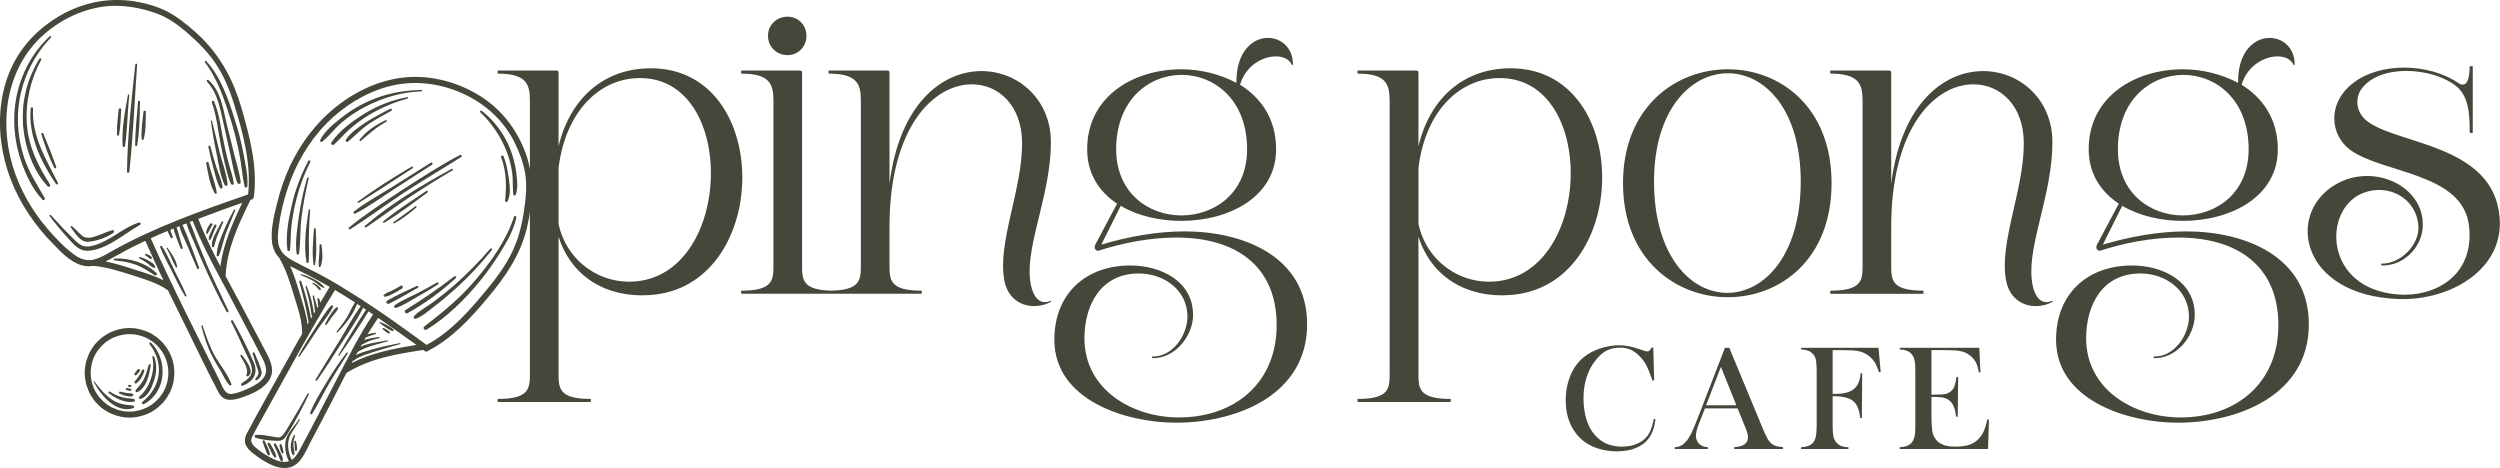
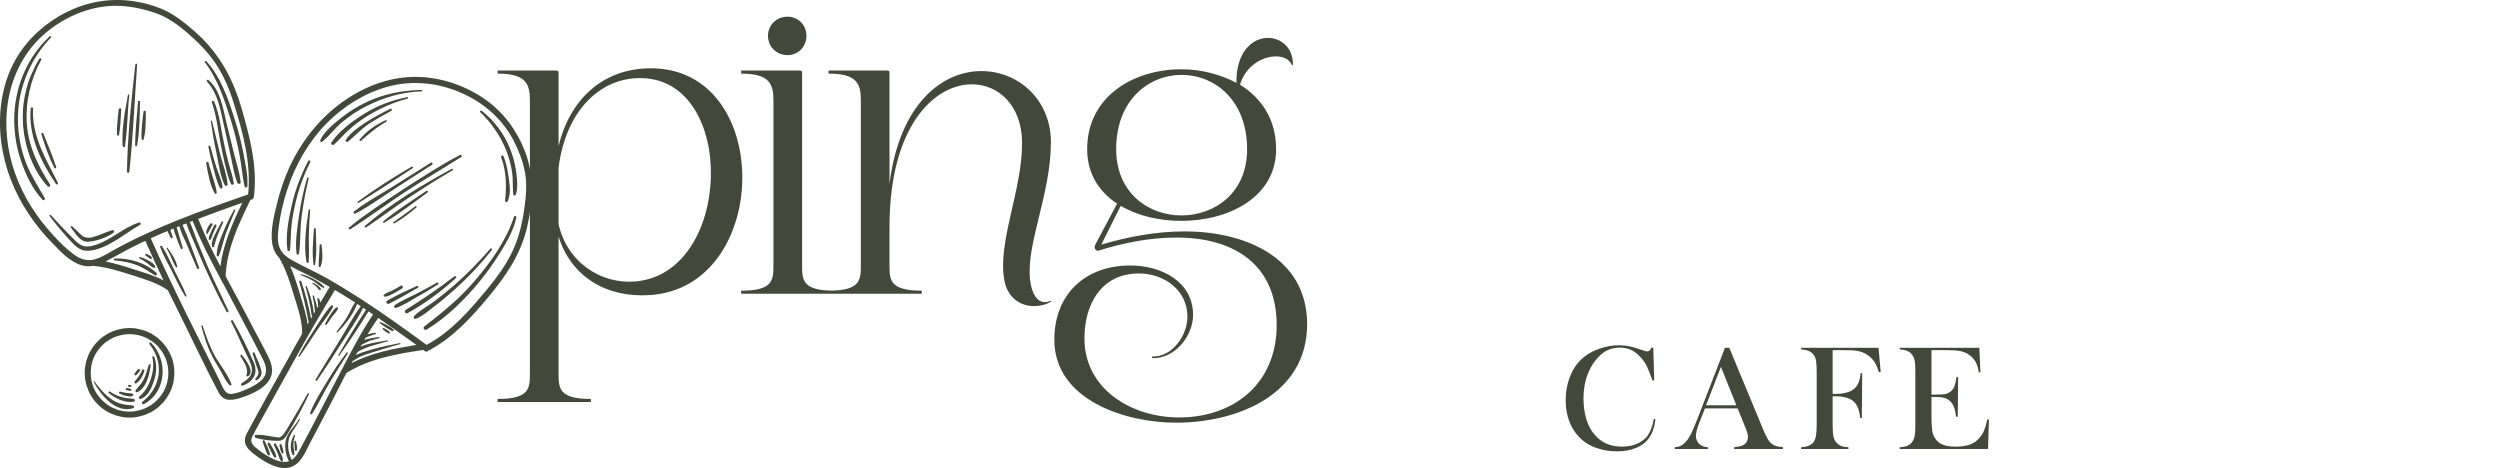
<svg xmlns="http://www.w3.org/2000/svg" xml:space="preserve" width="211.667mm" height="39.627mm" version="1.1" style="shape-rendering:geometricPrecision; text-rendering:geometricPrecision; image-rendering:optimizeQuality; fill-rule:evenodd; clip-rule:evenodd" viewBox="0 0 13786 2581">
  <defs>
    <style type="text/css">
   
    .fil0 {fill:#43483A;fill-rule:nonzero}
   
  </style>
  </defs>
  <g id="Layer_x0020_1">
    <g id="_3097588787216">
      <g>
        <path class="fil0" d="M9117 1918l5 180 -9 0c-3,-8 -6,-14 -7,-18 -10,-26 -18,-46 -24,-59 -10,-22 -26,-43 -46,-62 -15,-15 -31,-25 -47,-32 -17,-6 -35,-10 -56,-10 -30,0 -57,7 -80,20 -20,12 -38,29 -55,51 -18,22 -31,46 -42,74 -16,40 -24,85 -24,135 0,43 6,81 16,116 11,34 26,62 47,86 37,43 87,64 149,64 32,0 59,-5 84,-16 25,-11 44,-26 58,-45 16,-23 27,-54 34,-92l9 2c-5,43 -17,77 -35,102 -17,25 -41,43 -72,56 -30,13 -66,19 -106,19 -38,0 -74,-6 -108,-17 -55,-18 -97,-50 -128,-97 -31,-47 -46,-103 -46,-168 0,-50 9,-96 27,-138 17,-42 43,-76 75,-101 24,-20 54,-35 89,-47 34,-11 68,-17 103,-17 33,0 68,6 104,19l34 11c6,2 12,4 17,4 7,0 12,-3 17,-9 2,-3 4,-7 7,-13l10 2zm715 558l-269 0 0 -10c24,-2 41,-6 51,-12 17,-10 25,-25 25,-44 0,-11 -4,-26 -11,-45l-7 -17 -39 -96 -180 0 -22 56 -10 25c-12,30 -18,54 -18,71 0,10 2,19 7,28 4,9 10,16 18,21 10,8 24,12 41,13l0 10 -183 0 0 -10c14,0 27,-4 38,-10 11,-6 21,-17 32,-30 8,-12 17,-26 25,-44 8,-17 19,-43 33,-79l149 -385 24 0 178 429c13,33 24,56 32,70 7,14 16,24 25,31 7,5 14,9 23,12 8,2 21,4 38,6l0 10zm-257 -241l-85 -212 -82 212 167 0zm531 -50l0 163c0,27 2,48 5,61 3,13 9,24 17,33 8,8 16,14 26,18 10,3 23,6 39,6l0 10 -261 0 0 -10c13,0 25,-2 37,-6 12,-4 21,-10 28,-17 7,-8 13,-20 16,-35 3,-14 5,-35 5,-61l0 -301c0,-17 -1,-35 -3,-54 -3,-24 -15,-42 -35,-54 -12,-6 -28,-10 -48,-11l0 -9 427 0 12 133 -10 2c-6,-21 -13,-36 -18,-47 -13,-23 -31,-42 -55,-55 -13,-7 -28,-13 -46,-16 -17,-3 -41,-4 -72,-4l-64 0 0 241 17 0c48,0 84,-10 106,-32 9,-9 16,-20 21,-33 5,-12 9,-29 10,-49l9 0 -2 247 -9 0c-3,-28 -9,-49 -16,-64 -7,-15 -18,-27 -33,-37 -11,-6 -24,-11 -41,-14 -16,-4 -36,-5 -62,-5zm809 -267l6 135 -9 1c-3,-23 -9,-42 -17,-57 -8,-15 -20,-29 -36,-40 -13,-10 -28,-16 -45,-20 -18,-4 -41,-6 -70,-6l-93 0 0 245 24 0c25,0 44,-1 56,-4 13,-4 23,-10 31,-18 8,-8 14,-17 17,-28 4,-11 7,-26 10,-47l9 0 -2 219 -9 0c-3,-21 -6,-38 -11,-51 -5,-13 -11,-24 -20,-33 -8,-8 -19,-15 -32,-19 -13,-4 -30,-6 -50,-6l-23 0 0 93c0,38 1,65 3,82 1,17 5,31 11,42 9,20 23,34 42,43 19,10 45,14 76,14 32,0 60,-4 82,-12 22,-9 39,-21 53,-39 10,-12 18,-25 24,-40 6,-15 12,-35 17,-59l9 0 -5 163 -487 0 0 -10c16,0 28,-3 38,-6 10,-4 18,-9 26,-17 8,-9 14,-20 17,-34 4,-13 5,-34 5,-62l0 -301c0,-28 -1,-48 -5,-62 -3,-13 -9,-24 -17,-33 -7,-8 -16,-14 -26,-17 -9,-4 -22,-6 -38,-7l0 -9 439 0z" />
        <path class="fil0" d="M3258 2200c-180,0 -178,-61 -178,-147l0 -748c71,224 268,339 505,322 662,-44 684,-1223 27,-1250 -261,-10 -463,146 -532,429l0 -405c0,-12 -7,-12 -14,-12l-322 0 0 17c154,0 178,54 178,146l0 1501c0,86 2,147 -178,147l0 17 514 0 0 -17zm-178 -965l0 -310c42,-329 244,-504 466,-494 516,21 492,1062 -32,1120 -205,22 -390,-112 -434,-316l0 0zm1155 -1038c0,61 47,107 108,107 58,0 104,-46 104,-107 0,-59 -46,-105 -104,-105 -61,0 -108,46 -108,105zm-148 209c153,0 178,54 178,146l0 904c0,86 2,147 -178,147l0 17 514 0 0 -17c-181,0 -178,-61 -178,-147l0 -1055c0,-12 -7,-12 -15,-12l-321 0 0 17zm482 0c154,0 178,54 178,146l0 904c0,86 2,147 -178,147l0 17 514 0 0 -17c-180,0 -178,-61 -178,-147l0 -197c-2,-563 247,-794 454,-794 148,0 275,117 277,319 3,261 -139,558 -97,765 17,90 85,139 163,139 32,0 64,-7 95,-25l-2 -4c-12,4 -22,7 -34,7 -44,0 -73,-51 -81,-124 -22,-198 115,-471 115,-758 0,-236 -181,-392 -383,-392 -214,0 -451,177 -507,621l0 -612c0,-12 -7,-12 -14,-12l-322 0 0 17zm1784 1569c124,5 226,-121 226,-238 0,-188 -180,-273 -346,-273 -248,0 -419,158 -419,409 0,336 397,458 670,458 337,0 724,-153 724,-543 0,-375 -353,-512 -675,-512 -156,0 -312,29 -460,73l107 -214c95,56 214,83 334,83 263,0 523,-132 523,-395 0,-166 -82,-283 -199,-356 31,-105 124,-156 197,-156 41,0 76,15 90,49l5 -3c0,-95 -66,-148 -139,-148 -83,0 -175,75 -173,248 -90,-48 -197,-75 -304,-75 -261,0 -519,148 -519,441 0,134 65,234 165,300l-119 224c-12,22 2,36 14,36 139,-44 286,-73 434,-73 312,0 551,146 551,483 0,319 -232,509 -539,509 -258,0 -521,-154 -521,-436 0,-188 93,-358 300,-358 139,0 268,92 268,238 0,103 -83,224 -195,220l0 9zm-198 -1152c0,-273 181,-410 361,-410 180,0 361,137 361,410 0,243 -181,365 -363,365 -178,0 -359,-122 -359,-365z" />
-         <path class="fil0" d="M8000 2200c-181,0 -178,-61 -178,-147l0 -748c71,224 268,339 504,322 663,-44 685,-1223 27,-1250 -261,-10 -463,146 -531,429l0 -405c0,-12 -7,-12 -15,-12l-321 0 0 17c153,0 177,54 177,146l0 1501c0,86 3,147 -177,147l0 17 514 0 0 -17zm-178 -965l0 -310c41,-329 244,-504 465,-494 517,21 492,1062 -31,1120 -205,22 -390,-112 -434,-316l0 0zm1128 -225c0,420 290,629 578,629 287,0 572,-207 572,-629 0,-421 -285,-628 -572,-628 -288,0 -578,209 -578,628zm980 -9c0,409 -203,614 -405,614 -202,0 -404,-205 -404,-614 0,-397 204,-597 407,-597 202,0 402,197 402,597zm163 -595c153,0 178,54 178,146l0 904c0,86 2,147 -178,147l0 17 514 0 0 -17c-180,0 -178,-61 -178,-147l0 -197c-2,-563 246,-794 453,-794 149,0 276,117 278,319 3,261 -139,558 -97,765 17,90 85,139 163,139 32,0 63,-7 95,-25l-3 -4c-12,4 -21,7 -34,7 -43,0 -73,-51 -80,-124 -22,-198 114,-471 114,-758 0,-236 -180,-392 -382,-392 -215,0 -451,177 -507,621l0 -612c0,-12 -7,-12 -15,-12l-321 0 0 17zm1783 1569c125,5 227,-121 227,-238 0,-188 -180,-273 -346,-273 -248,0 -419,158 -419,409 0,336 397,458 670,458 336,0 724,-153 724,-543 0,-375 -354,-512 -675,-512 -156,0 -312,29 -461,73l107 -214c95,56 215,83 334,83 263,0 524,-132 524,-395 0,-166 -83,-283 -200,-356 32,-105 125,-156 198,-156 41,0 75,15 90,49l5 -3c0,-95 -66,-148 -139,-148 -83,0 -176,75 -173,248 -90,-48 -198,-75 -305,-75 -260,0 -519,148 -519,441 0,134 66,234 166,300l-119 224c-13,22 2,36 14,36 139,-44 285,-73 434,-73 312,0 551,146 551,483 0,319 -232,509 -539,509 -258,0 -521,-154 -521,-436 0,-188 92,-358 299,-358 139,0 268,92 268,238 0,103 -82,224 -195,220l0 9zm-197 -1152c0,-273 180,-410 361,-410 180,0 360,137 360,410 0,243 -180,365 -363,365 -178,0 -358,-122 -358,-365zm1452 641c117,5 222,-93 229,-212 13,-227 -275,-359 -485,-232 -270,163 -187,609 351,629 283,10 583,-161 558,-451 -34,-409 -580,-400 -738,-536 -56,-49 -58,-124 -24,-171 102,-141 390,-119 519,-19 75,58 78,161 78,261l17 0 0 -368 -17 0c0,90 -25,119 -64,92 -160,-109 -433,-117 -584,5 -142,115 -117,285 -13,363 181,134 629,125 658,427 27,275 -195,387 -392,372 -409,-31 -417,-467 -197,-558 141,-58 299,25 309,181 7,102 -97,209 -205,207l0 10z" />
      </g>
      <path class="fil0" d="M1489 2088c31,-59 -10,-121 -37,-174 -39,-73 -77,-145 -115,-218 -31,-58 -62,-115 -93,-173 6,-149 71,-285 135,-417 0,-1 1,-2 1,-3l8 -3c5,-1 8,-5 10,-9 1,-2 2,-5 2,-7 21,-165 -23,-330 -68,-487 -43,-149 -110,-278 -220,-388 -49,-47 -101,-92 -159,-128 -62,-39 -136,-61 -208,-73 -147,-24 -291,6 -419,81 -108,63 -199,155 -255,267 -66,132 -83,286 -64,431 19,141 72,275 151,393 39,58 83,113 133,163 43,45 95,101 157,119 21,7 43,8 65,4 75,6 150,31 221,53 67,22 134,41 192,82 24,48 47,96 71,144 69,140 136,281 208,419 30,56 81,44 134,26 55,-19 121,-48 150,-102zm263 -514c-8,-6 -17,-11 -26,-15 -3,-1 -5,4 -2,6 8,5 15,10 22,17 5,6 9,15 17,18 1,1 3,1 4,0 1,-1 2,-2 2,-4 0,-9 -10,-16 -17,-22zm-93 -57c24,9 47,20 68,32 19,12 35,30 56,39 2,1 6,-1 4,-5 -11,-18 -36,-32 -55,-43 -22,-12 -46,-22 -71,-28 -1,0 -2,0 -2,0 -1,0 -1,1 -2,2 0,1 0,1 1,2 0,1 1,1 1,1zm458 292c-5,-2 -10,4 -6,7 10,8 21,19 33,23 5,1 7,-4 5,-8 -8,-10 -22,-15 -32,-22zm11 -3c11,7 23,16 37,20 2,0 4,0 5,-3 2,-2 1,-4 0,-5 -10,-11 -23,-18 -35,-24 -12,-7 -25,-13 -38,-18 -2,0 -3,0 -4,2 0,1 0,2 1,3 11,9 22,17 34,25zm-1418 327c2,0 4,0 6,1 2,0 5,0 7,-1 1,0 2,-2 2,-3 1,-2 0,-3 -1,-4 -4,-2 -7,-3 -12,-4 -6,-1 -9,9 -2,11zm-12 18c4,1 8,2 12,3 4,2 8,2 12,0 1,0 1,-1 2,-1 0,-1 0,-2 1,-3 0,0 0,-1 -1,-2 0,-1 0,-1 -1,-2 -3,-2 -7,-4 -11,-4 -3,0 -7,-1 -11,-2 -2,-1 -3,0 -5,0 -1,1 -2,2 -2,4 -1,2 -1,3 0,4 1,2 2,3 4,3zm-39 19c13,7 27,12 41,14 12,2 25,6 34,-3 1,-1 1,-2 1,-3 0,-2 0,-3 -1,-4 -8,-7 -18,-5 -29,-6 -14,-2 -28,-5 -42,-8 -1,-1 -3,-1 -4,0 -1,1 -2,2 -3,3 0,1 0,3 0,4 1,1 1,2 3,3zm79 30c-22,-4 -44,-3 -66,-10 -24,-6 -46,-17 -67,-31 -4,-3 -10,5 -6,8 37,30 90,57 139,48 7,-1 7,-13 0,-15zm-5 36c-44,-3 -81,-8 -118,-34 -38,-26 -68,-63 -95,-99 -1,-1 -2,-1 -3,-1 -1,1 -2,2 -1,3 39,73 122,176 218,146 2,-1 3,-2 4,-3 1,-2 2,-3 1,-5 0,-2 0,-4 -2,-5 -1,-1 -3,-2 -4,-2zm18 -167c7,-7 13,-14 19,-22 1,-1 2,-3 2,-5 0,-2 -1,-4 -2,-5 -2,-2 -3,-2 -5,-2 -2,0 -4,0 -5,2 -7,7 -13,15 -19,24 0,2 0,3 0,4 0,2 1,3 2,4 1,0 2,1 4,1 1,0 2,-1 4,-1zm0 45c23,-16 37,-42 45,-69 2,-8 -10,-11 -13,-4 -9,24 -24,43 -40,62 -5,6 1,15 8,11zm80 -99c1,-1 1,-2 0,-4 -1,-1 -2,-2 -4,-3 -1,0 -3,0 -4,1 -1,1 -2,2 -3,3 -8,27 -15,54 -27,79 -11,23 -28,40 -44,59 -2,2 -2,3 -2,5 0,2 0,3 1,5 2,1 3,2 5,3 1,0 3,0 5,-1 51,-25 65,-96 73,-147zm15 93c17,-46 21,-93 5,-140 -1,-1 -1,-2 -3,-3 -1,-1 -3,-1 -4,-1 -2,1 -3,2 -4,3 0,1 0,3 0,4 17,72 -14,169 -72,216 -6,5 0,15 7,13 40,-14 58,-55 71,-92zm-21 -209c82,105 63,236 -40,317 -8,5 1,16 9,12 125,-66 133,-243 39,-338 -5,-6 -13,3 -8,9zm579 48c-2,-7 -14,-4 -11,3 8,24 15,49 23,73 3,8 8,20 9,28 2,17 -9,26 -17,38 -3,5 3,10 7,8 17,-10 29,-26 27,-46 -5,-35 -26,-71 -38,-104zm137 510c3,13 5,30 13,42 1,2 3,2 5,2 3,-1 4,-2 4,-5 0,-14 -6,-29 -10,-43 0,-1 -1,-2 -3,-3 -1,-1 -3,-1 -5,-1 -1,1 -2,2 -3,3 -1,2 -1,3 -1,5zm-20 -9c-4,-7 -14,-1 -11,6 8,17 16,34 23,51 5,13 8,28 18,38 1,1 3,2 6,1 2,-1 3,-3 3,-5 1,-15 -8,-30 -14,-43 -8,-17 -16,-33 -25,-48zm-33 -4c-5,-7 -16,0 -12,7 12,23 21,51 37,71 4,5 11,-1 10,-6 -5,-25 -23,-50 -35,-72zm-40 -9c4,14 9,27 14,40 4,11 8,24 15,34 3,4 11,4 11,-3 -3,-25 -18,-52 -29,-75 -2,-7 -13,-2 -11,4zm345 -650c0,2 0,3 0,4 0,1 1,2 2,3 1,0 2,0 3,0 2,0 3,-1 3,-2 11,-16 22,-32 33,-47 10,-13 24,-26 30,-42 1,-5 -4,-8 -8,-6 -14,8 -24,25 -33,38 -11,17 -21,34 -30,52zm-141 180c32,-45 61,-91 91,-136 30,-45 67,-88 93,-135 3,-7 -5,-14 -11,-8 -35,38 -62,87 -91,130 -31,47 -61,95 -88,145 -1,1 -1,2 -1,3 1,1 1,2 2,2 1,1 2,1 3,0 1,0 2,0 2,-1zm-20 469c-2,-6 -10,-3 -9,2 1,9 2,17 2,26 0,7 -1,15 2,21 1,3 2,4 5,4 2,0 4,-1 4,-4 3,-7 2,-16 1,-24 -2,-8 -3,-17 -5,-25zm-5 -31c1,-4 -4,-8 -6,-4 -19,31 -25,76 -8,109 2,2 4,3 6,2 3,-1 4,-2 4,-5 1,-16 -4,-31 -5,-47 -1,-19 2,-37 9,-55zm69 -232c-32,58 -66,116 -100,172 -9,14 -17,30 -27,43 -7,13 -17,22 -30,27 -11,-1 -22,-3 -34,-5 -30,-5 -62,-12 -93,-10 -2,0 -4,1 -6,2 -1,1 -2,3 -2,5 -1,2 0,4 1,5 1,2 2,3 4,4 36,12 82,16 120,17 30,1 40,-12 55,-36 44,-71 83,-144 119,-220 2,-5 -4,-9 -7,-4zm215 -226c-41,53 -78,108 -112,166 -32,53 -67,108 -89,166 -2,7 8,11 11,5 35,-54 62,-114 95,-169 32,-55 67,-110 102,-164 3,-4 -4,-8 -7,-4zm888 -835c18,-38 13,-82 7,-123 -6,-43 -13,-86 -30,-126 -3,-7 -16,-2 -13,6 29,74 31,161 22,240 -1,7 11,10 14,3zm13 -292c-17,-41 -38,-79 -65,-114 -26,-35 -56,-66 -91,-93 -5,-4 -13,3 -8,8 32,30 60,63 84,99 25,36 45,75 61,116 15,38 25,77 31,118 6,41 1,82 7,122 1,7 11,5 13,0 14,-40 7,-87 2,-128 -6,-44 -18,-87 -34,-128zm-1050 534c1,39 -6,77 -5,116 0,1 1,2 2,3 0,1 2,2 3,2 1,0 3,0 4,-1 1,-1 2,-2 2,-3 14,-36 10,-81 5,-118 -1,-7 -11,-5 -11,1zm-31 -90c-4,65 -12,134 -2,198 0,2 2,3 4,3 2,0 4,-1 4,-3 11,-64 6,-133 4,-198 0,-1 -1,-2 -2,-3 -1,-1 -2,-1 -3,-1 -1,0 -3,0 -4,1 0,1 -1,2 -1,3zm-21 -104c0,-5 -7,-6 -8,-1 -14,92 -29,196 -12,289 1,7 11,5 12,-2 4,-47 0,-96 1,-143 1,-48 3,-96 7,-143zm-17 -175c-20,69 -35,139 -45,210 -9,66 -21,138 -13,204 0,2 1,3 2,5 2,1 3,2 5,2 2,0 4,-1 5,-2 1,-2 2,-3 2,-5 9,-67 5,-135 14,-202 9,-71 22,-140 39,-210 1,-1 1,-2 0,-3 -1,-2 -2,-2 -3,-3 -1,0 -3,0 -4,1 -1,0 -2,1 -2,3zm7 -96c-41,78 -72,159 -91,244 -18,77 -36,169 -24,249 1,8 13,5 14,-2 5,-40 3,-80 7,-120 4,-44 11,-86 21,-129 18,-82 46,-160 84,-236 3,-6 -7,-12 -11,-6zm589 251c-38,30 -79,58 -119,87 -1,0 -1,1 -2,2 0,1 0,2 1,3 0,1 1,2 2,2 1,0 2,0 3,0 44,-24 84,-56 122,-88 5,-4 -2,-10 -7,-6zm-170 90c83,-49 160,-110 238,-166 6,-4 0,-13 -5,-10 -80,55 -164,107 -239,169 -4,3 1,10 6,7zm-142 -109c101,-62 199,-127 298,-191 1,-1 2,-2 2,-3 1,-1 0,-3 0,-4 -1,-1 -2,-2 -3,-2 -2,-1 -3,-1 -4,0 -102,60 -202,123 -297,193 -4,3 0,9 4,7zm-26 48c-6,5 2,14 8,11 74,-38 143,-89 213,-134 70,-45 140,-91 211,-136 6,-4 0,-15 -7,-11 -72,46 -146,91 -218,137 -69,43 -143,83 -207,133zm545 -228c1,-1 1,-2 2,-3 0,-1 0,-2 -1,-3 0,-1 -1,-2 -2,-2 -2,-1 -3,0 -4,0 -166,91 -335,191 -479,315 -4,4 2,12 7,8 79,-53 155,-111 234,-163 80,-53 161,-104 243,-152zm47 -73c2,-1 2,-2 3,-4 0,-2 0,-3 -1,-5 -1,-1 -2,-2 -4,-3 -1,0 -3,0 -5,1 -109,57 -213,125 -317,192 -100,66 -202,132 -295,208 -5,4 2,13 8,9 102,-66 200,-138 301,-205 102,-66 207,-128 310,-193zm-326 725c10,-6 1,-21 -8,-15 -16,10 -32,19 -48,27 -15,7 -32,11 -44,23 -2,2 -3,4 -2,6 1,3 3,4 6,4 16,0 32,-9 46,-16 17,-9 34,-19 50,-29zm81 -14c-54,26 -111,50 -163,81 -11,6 -1,22 10,17 54,-26 107,-59 159,-88 7,-4 1,-13 -6,-10zm118 -9c1,-1 2,-2 2,-3 0,-2 0,-3 -1,-4 0,-2 -1,-3 -3,-3 -1,0 -3,0 -4,0 -38,22 -77,43 -116,63 -39,20 -82,37 -117,62 -7,5 -3,18 6,15 40,-13 78,-38 114,-59 40,-22 80,-46 119,-71zm89 -44c-86,67 -175,127 -268,185 -11,7 -1,24 10,18 96,-53 187,-120 267,-194 6,-5 -3,-13 -9,-9zm7 68c72,-65 139,-136 200,-213 4,-5 -3,-13 -8,-8 -61,71 -127,138 -197,200 -37,32 -75,63 -114,92 -35,26 -78,48 -109,79 -7,6 0,20 9,16 40,-16 75,-48 109,-74 38,-29 74,-60 110,-92zm322 -396c-41,128 -126,247 -213,349 -83,99 -180,177 -282,256 -10,8 3,23 13,17 113,-69 213,-168 296,-270 41,-50 78,-103 112,-158 36,-59 73,-122 87,-190 1,-2 0,-4 -1,-5 -1,-2 -2,-3 -4,-4 -2,0 -3,0 -5,1 -2,1 -3,2 -3,4zm-844 -419c44,-39 89,-78 141,-106 5,-3 1,-10 -5,-8 -55,26 -105,59 -143,107 0,1 -1,2 -1,4 0,1 1,2 2,3 1,1 2,1 3,1 1,0 2,0 3,-1zm168 -166c7,-4 1,-15 -6,-11 -48,24 -95,49 -140,78 -37,25 -81,55 -105,93 -5,8 6,15 12,10 39,-33 73,-69 115,-98 40,-26 82,-49 124,-72zm-133 29c70,-43 143,-75 222,-96 1,-1 2,-1 3,-2 0,-1 0,-2 0,-4 0,-1 -1,-1 -2,-2 -1,-1 -2,-1 -3,0 -84,16 -162,46 -234,90 -66,41 -140,94 -184,160 -6,9 8,18 15,11 29,-26 54,-56 83,-82 31,-28 65,-53 100,-75zm-138 33c40,-33 83,-62 130,-86 93,-48 200,-80 306,-83 1,0 2,0 3,-1 0,-1 1,-2 1,-3 0,-1 -1,-2 -1,-3 -1,0 -2,-1 -3,-1 -109,2 -213,23 -312,72 -47,23 -91,51 -131,83 -41,33 -91,73 -114,121 -1,2 -1,3 -1,5 1,2 2,3 3,4 1,2 3,2 5,2 2,0 3,-1 4,-2 40,-32 70,-75 110,-108zm-1231 71c9,-46 9,-94 12,-140 1,-9 -13,-9 -14,0 -4,46 -11,93 -9,139 1,6 10,8 11,1zm136 24c13,-48 11,-102 12,-151 0,-9 -13,-9 -13,0 -5,48 -14,100 -10,149 0,2 0,3 1,4 1,1 2,1 4,2 1,0 2,0 3,-1 1,-1 2,-2 3,-3zm-36 34c14,-79 14,-161 16,-241 0,-7 -11,-7 -11,0 -6,80 -16,160 -16,240 0,6 10,8 11,1zm-67 4c14,-92 13,-188 24,-281 0,-5 -7,-6 -8,-1 -16,90 -35,188 -29,281 1,7 12,9 13,1zm24 141c21,-196 29,-394 43,-591 1,-7 -10,-6 -10,0 -22,196 -43,394 -46,591 0,8 12,8 13,0zm-228 386c44,-2 104,-23 140,-49 6,-5 3,-18 -6,-15 -37,11 -70,29 -108,39 -11,3 -22,4 -33,2 -18,-2 -23,-7 -35,-19 -15,-14 -30,-29 -45,-43 -5,-5 -11,2 -7,7 23,29 50,81 94,78zm282 -106c-87,27 -154,97 -242,124 -25,8 -54,14 -79,0 -21,-11 -39,-32 -56,-49 -38,-37 -73,-77 -110,-116 -4,-3 -10,1 -7,5 35,47 73,91 112,134 33,36 61,64 113,57 100,-13 189,-94 274,-142 7,-4 3,-15 -5,-13zm370 -326c10,53 19,118 47,165 4,6 12,2 11,-4 -8,-55 -33,-110 -45,-165 -2,-8 -14,-5 -13,4zm55 18c-12,-37 -22,-74 -32,-112 -2,-7 -13,-4 -11,3 8,40 17,80 28,119 10,36 18,75 36,107 5,8 16,2 14,-6 -6,-38 -23,-75 -35,-111zm-23 -252c-1,-4 -7,-3 -6,2 8,61 19,122 32,183 11,55 19,118 44,169 4,7 16,4 16,-4 -5,-57 -28,-115 -42,-170 -15,-60 -29,-120 -44,-180zm65 119c-16,-75 -23,-153 -53,-225 -3,-8 -16,-5 -13,4 26,73 33,150 48,226 7,38 15,75 24,113 10,37 17,77 34,111 4,7 17,4 15,-4 -4,-36 -18,-71 -27,-107 -11,-39 -20,-78 -28,-118zm57 64c-14,-57 -28,-114 -42,-171 -20,-83 -32,-178 -99,-237 -1,-1 -3,-2 -4,-2 -2,0 -4,1 -5,2 -1,1 -1,2 -1,4 0,2 0,3 1,4 63,67 76,166 96,252 11,51 23,102 34,153 11,50 19,104 37,152 3,10 20,9 19,-2 -6,-52 -23,-105 -36,-155zm-15 -177c17,57 32,115 43,173 13,61 16,124 30,183 2,9 15,6 15,-2 4,-61 -12,-127 -23,-186 -12,-63 -28,-125 -48,-186 -34,-109 -77,-233 -156,-318 -4,-4 -11,1 -8,6 73,94 112,217 147,330zm-1048 67c19,63 42,127 71,186 1,1 2,2 3,2 2,1 3,1 4,0 2,0 3,-1 3,-3 1,-1 1,-2 1,-4 -21,-62 -46,-123 -71,-184 -2,-7 -13,-5 -11,3zm-46 -142c0,-8 -12,-8 -13,0 -14,150 57,295 139,416 1,2 2,3 4,3 1,1 3,0 5,0 1,-1 2,-3 2,-4 1,-2 1,-4 0,-5 -66,-132 -145,-256 -137,-410zm94 420c-66,-103 -118,-207 -128,-331 -9,-124 20,-249 79,-357 1,-2 1,-3 1,-5 -1,-1 -2,-2 -3,-3 -1,-1 -3,-1 -4,0 -1,0 -3,1 -4,2 -17,27 -31,56 -44,86 -13,29 -23,60 -30,91 -8,31 -13,63 -16,95 -2,33 -2,65 0,97 10,118 54,247 136,335 6,6 18,-2 13,-10zm-142 -145c-26,-78 -38,-159 -35,-242 6,-156 72,-311 182,-424 1,-1 1,-2 1,-3 0,-1 -1,-3 -2,-3 0,-1 -2,-2 -3,-2 -1,0 -2,0 -3,1 -119,111 -186,264 -195,426 -4,86 7,171 34,253 26,78 64,163 122,223 1,1 3,2 5,2 1,0 3,-1 4,-2 2,-1 3,-2 3,-4 1,-2 0,-4 0,-5 -42,-73 -86,-139 -113,-220zm835 600c1,1 2,2 3,2 1,0 2,0 3,0 0,0 1,-1 2,-2 0,-1 0,-2 0,-3 -7,-38 -31,-72 -53,-103 -2,-3 -6,0 -5,3 20,33 31,70 50,103zm-4 25c-23,-46 -43,-97 -72,-140 -3,-5 -13,-2 -10,4 16,45 42,89 64,132 23,47 46,95 73,139 3,5 10,2 8,-3 -18,-45 -41,-89 -63,-132zm223 471c-31,-55 -51,-113 -71,-173 0,-1 -1,-1 -2,-2 -1,0 -1,0 -2,0 -1,0 -2,1 -2,2 -1,0 -1,1 -1,2 15,58 33,115 61,168 14,28 31,55 47,82 14,26 27,54 47,76 4,5 13,0 11,-6 -20,-53 -59,-101 -88,-149zm171 98c-1,1 -1,2 -1,3 0,2 1,3 2,4 1,1 2,1 4,2 1,0 2,0 3,-1 42,-23 -16,-96 -33,-117 -4,-5 -11,1 -8,6 16,28 47,71 33,103zm40 -69c-34,-78 -72,-155 -115,-230 -3,-6 -13,-1 -10,6 28,55 54,112 79,168 13,29 33,61 36,93 4,40 -27,59 -57,79 -6,4 -2,16 6,13 59,-23 87,-68 61,-129zm-597 -589c4,2 9,5 13,9 4,3 9,6 13,9 2,1 3,1 5,1 1,-1 3,-1 3,-3 1,-1 2,-2 2,-4 0,-1 -1,-3 -2,-4 -8,-8 -20,-13 -30,-17 -6,-2 -8,6 -4,9zm-31 9c-4,-1 -6,5 -3,7 15,7 30,16 43,26 12,8 24,23 38,26 1,1 2,1 3,0 1,0 2,0 3,-1 0,-1 1,-2 1,-3 0,0 0,-1 0,-2 -4,-15 -22,-25 -34,-32 -16,-10 -33,-17 -51,-21zm-139 8c-2,0 -3,0 -4,1 0,1 -1,2 -1,4 0,1 1,2 1,3 1,1 2,2 4,2 40,4 79,10 117,24 38,14 70,36 104,58 2,1 4,1 6,1 2,-1 3,-2 5,-3 1,-2 1,-3 1,-5 0,-2 -1,-4 -2,-5 -57,-56 -153,-85 -231,-80zm513 -138c10,-15 15,-32 26,-47 5,-7 -7,-14 -12,-7 -11,15 -23,33 -22,52 0,2 1,3 3,4 3,0 4,0 5,-2zm6 31c0,3 5,7 8,3 8,-9 11,-21 15,-32 6,-15 12,-29 19,-43 4,-7 -6,-13 -10,-7 -8,14 -15,27 -21,42 -5,11 -12,24 -11,37zm18 41c1,2 3,4 6,4 2,0 4,-2 5,-4 7,-24 12,-45 22,-68 9,-22 19,-43 28,-64 3,-6 -5,-11 -8,-5 -14,26 -28,52 -41,78 -8,19 -16,39 -12,59zm26 49c0,7 9,7 12,1 17,-40 24,-85 40,-127 16,-41 33,-82 50,-123 2,-4 -5,-7 -7,-3 -22,40 -42,80 -59,122 -16,39 -37,86 -36,130zm-481 400c-8,0 -16,1 -24,1 -8,1 -16,2 -24,4 -8,2 -16,4 -24,6 -7,2 -15,5 -22,8 -8,3 -15,7 -22,10 -7,4 -14,8 -21,13 -7,4 -13,9 -20,14 -6,5 -12,11 -18,17 -5,5 -11,11 -16,17 -5,7 -10,13 -14,20 -5,7 -9,14 -13,21 -4,7 -7,14 -10,22 -3,7 -6,15 -8,22 -3,8 -5,16 -6,24 -2,8 -3,16 -4,24 -1,8 -1,16 -1,24 0,8 0,16 1,24 1,8 2,16 4,24 1,8 3,16 6,24 2,7 5,15 8,22 3,8 6,15 10,22 4,7 8,14 13,21 4,7 9,13 14,20 5,6 11,12 16,17 6,6 12,12 18,17 7,5 13,10 20,14 7,5 14,9 21,13 7,3 14,7 22,10 7,3 15,6 22,8 8,2 16,4 24,6 8,2 16,3 24,4 8,0 16,1 24,1 8,0 16,-1 24,-1 8,-1 17,-2 24,-4 8,-2 16,-4 24,-6 8,-2 15,-5 23,-8 7,-3 15,-7 22,-10 7,-4 14,-8 21,-13 6,-4 13,-9 19,-14 6,-5 12,-11 18,-17 6,-5 11,-11 16,-17 5,-7 10,-13 15,-20 4,-7 8,-14 12,-21 4,-7 8,-14 11,-22 3,-7 5,-15 8,-22 2,-8 4,-16 6,-24 1,-8 2,-16 3,-24 1,-8 1,-16 1,-24 0,-8 0,-16 -1,-24 -1,-8 -2,-16 -3,-24 -2,-8 -4,-16 -6,-24 -3,-7 -5,-15 -8,-22 -4,-8 -7,-15 -11,-22 -4,-7 -8,-14 -12,-21 -5,-7 -10,-13 -15,-19 -5,-7 -10,-13 -16,-18 -6,-6 -12,-12 -18,-17 -6,-5 -13,-10 -20,-14 -6,-5 -13,-9 -20,-13 -7,-3 -15,-7 -22,-10 -8,-3 -15,-6 -23,-8 -8,-2 -16,-4 -24,-6 -8,-2 -16,-3 -24,-4 -8,0 -16,-1 -24,-1zm0 461c-7,0 -14,-1 -21,-1 -7,-1 -14,-2 -21,-3 -6,-2 -13,-3 -20,-5 -7,-2 -13,-5 -20,-8 -6,-2 -12,-5 -19,-8 -6,-4 -12,-7 -18,-11 -6,-4 -11,-8 -17,-13 -5,-4 -10,-9 -15,-14 -5,-5 -10,-10 -14,-15 -5,-6 -9,-11 -13,-17 -4,-6 -7,-12 -11,-18 -3,-6 -6,-13 -9,-19 -2,-7 -5,-13 -7,-20 -2,-7 -3,-13 -5,-20 -1,-7 -2,-14 -3,-21 0,-7 -1,-14 -1,-21 0,-7 1,-14 1,-21 1,-7 2,-14 3,-21 2,-6 3,-13 5,-20 2,-7 5,-13 7,-20 3,-6 6,-12 9,-19 4,-6 7,-12 11,-18 4,-5 8,-11 13,-16 4,-6 9,-11 14,-16 5,-5 10,-10 15,-14 6,-4 11,-9 17,-12 6,-4 12,-8 18,-11 7,-4 13,-7 19,-9 7,-3 13,-5 20,-7 7,-2 14,-4 20,-5 7,-2 14,-3 21,-3 7,-1 14,-1 21,-1 7,0 14,0 21,1 7,0 14,1 21,3 7,1 14,3 20,5 7,2 14,4 20,7 7,2 13,5 19,9 6,3 12,7 18,11 6,3 12,8 17,12 5,4 11,9 16,14 4,5 9,10 14,16 4,5 8,11 12,16 4,6 8,12 11,18 3,7 6,13 9,19 3,7 5,13 7,20 2,7 4,14 5,20 1,7 3,14 3,21 1,7 1,14 1,21 0,7 0,14 -1,21 -1,7 -2,14 -3,21 -1,7 -3,13 -5,20 -2,7 -4,13 -7,20 -3,6 -6,13 -9,19 -3,6 -7,12 -11,18 -4,5 -8,11 -12,16 -5,6 -10,11 -15,16 -5,5 -10,10 -15,14 -6,4 -11,9 -17,13 -6,3 -12,7 -18,10 -6,4 -12,7 -19,9 -6,3 -13,5 -20,7 -6,2 -13,4 -20,5 -7,2 -14,3 -21,4 -7,0 -14,1 -21,1l0 0zm2183 -1430c-44,-116 -117,-217 -219,-290 -121,-86 -275,-134 -424,-125 -144,9 -280,70 -392,157 -114,88 -203,205 -264,335 -30,66 -54,135 -71,207 -17,68 -37,150 -26,221 3,14 7,28 14,42 6,13 15,25 25,35 0,1 1,2 1,3 36,61 58,132 78,199 22,71 48,142 47,217 -27,46 -53,92 -78,139 -76,136 -154,272 -227,410 -32,61 13,96 61,130 48,34 117,74 178,57 60,-18 85,-87 111,-137 39,-73 77,-146 115,-219 28,-54 56,-109 84,-164 128,-80 277,-105 423,-127l1 0 8 6c3,2 6,3 9,3 4,0 7,-1 9,-4 134,-69 237,-182 333,-297 96,-115 178,-235 213,-383 32,-139 41,-279 -9,-415zm-1245 775c-15,-49 -31,-100 -52,-148 15,8 30,16 46,24 59,28 116,59 172,91 -17,29 -35,58 -52,87 -1,-7 -3,-14 -6,-21 0,-1 -1,-2 -2,-3 -2,-1 -3,-1 -4,-1 -2,1 -3,2 -4,3 0,1 -1,2 0,4 1,7 3,14 3,22 1,5 0,10 3,14l-7 12c-4,-23 -12,-47 -18,-68 -1,-1 -1,-1 -2,-2 -1,0 -2,0 -3,0 -1,0 -1,1 -2,2 0,0 0,1 0,2 3,15 5,30 8,45 2,13 2,27 6,39l-7 12c-7,-51 -19,-101 -39,-149 -2,-5 -9,-3 -7,2 14,52 27,103 33,156 1,3 2,4 4,6 -2,4 -5,8 -7,13 -13,-70 -31,-138 -54,-205 -3,-7 -13,-4 -11,2 21,74 39,149 52,225l-6 9c-8,-59 -27,-115 -44,-173zm203 480c-67,128 -132,256 -201,383 -11,21 -25,45 -45,58 -1,0 -1,-1 -1,-1 -20,-41 -28,-94 -7,-136 15,-30 38,-55 52,-85 1,-4 -4,-6 -5,-3 -20,38 -59,68 -71,111 -10,38 -3,86 16,121 0,1 0,1 0,1 0,0 -1,0 -1,0 -36,11 -76,-7 -107,-24 -28,-15 -55,-34 -80,-56 -18,-16 -26,-34 -14,-57 9,-18 19,-35 28,-53 66,-119 132,-239 198,-357 74,-134 150,-267 230,-398 13,8 25,16 38,23 24,15 49,31 73,46 -18,25 -29,54 -44,80 -17,28 -38,54 -58,81 -2,3 3,7 5,4 44,-44 86,-99 108,-157 7,4 13,8 20,13 -46,62 -82,134 -123,199 -42,69 -85,136 -126,205 -3,6 5,10 8,5 46,-66 89,-133 132,-201 41,-65 89,-131 122,-200 5,4 11,7 16,11 -53,82 -104,166 -152,250 -1,1 -1,2 0,3 0,0 0,1 1,1 1,1 1,1 2,1 1,0 2,-1 2,-2 56,-79 110,-161 161,-244 9,6 17,12 25,17 -77,114 -138,239 -202,361l0 0zm84 -93l6 -12c3,0 5,-1 6,-2 36,-28 86,-39 128,-53 42,-13 84,-26 126,-37 5,-1 3,-7 -1,-6 -52,10 -103,21 -153,35 -30,9 -61,17 -89,31 3,-6 7,-12 10,-17 49,-31 112,-43 167,-59 1,-1 2,-2 1,-3 0,-2 -1,-2 -3,-2 -46,9 -104,14 -149,35l6 -11c14,-6 28,-15 43,-21 18,-6 36,-11 54,-15 4,-1 2,-7 -2,-7 -23,5 -55,7 -81,17l8 -13c6,-2 13,-5 19,-8 12,-4 24,-8 36,-12 2,-1 2,-2 2,-4 -1,-3 -2,-4 -5,-3 -13,2 -26,4 -39,8l-2 0c19,-30 38,-61 58,-90 71,49 141,99 211,149 -123,20 -246,43 -357,100l0 0zm951 -844c-12,83 -32,164 -70,240 -35,69 -80,132 -129,191 -98,119 -201,239 -339,313 -117,-86 -235,-171 -357,-250 -65,-42 -130,-82 -197,-120 -59,-33 -121,-60 -180,-93 -18,-9 -35,-21 -50,-34 0,-1 -1,-1 -1,-1 -9,-9 -16,-19 -22,-30 -19,-38 -13,-83 -8,-124 9,-70 25,-138 47,-205 44,-135 116,-262 216,-364 93,-94 210,-168 338,-203 146,-40 301,-19 435,48 113,56 204,142 261,253 28,54 50,114 61,173 12,67 5,139 -5,206l0 0zm-1675 311c-45,-86 -88,-173 -122,-262 80,-31 162,-60 243,-89 -54,112 -105,227 -121,351zm-704 -36c-1,0 -1,0 -2,0 -38,6 -71,-7 -102,-30 -53,-39 -101,-90 -144,-140 -88,-102 -157,-223 -195,-353 -76,-260 -26,-556 190,-734 105,-86 240,-143 377,-144 75,0 149,15 219,39 66,22 122,62 174,106 60,52 118,109 162,175 45,68 76,143 100,221 50,160 96,330 78,499 -258,90 -518,181 -757,316 -29,17 -60,35 -93,43 -3,1 -5,1 -7,2l0 0zm232 54c-52,-17 -106,-34 -161,-45 26,-13 51,-28 76,-41 46,-26 94,-50 143,-73 32,73 66,146 100,218 -50,-26 -104,-42 -158,-59l0 0zm633 652c-29,14 -63,28 -95,33 -43,7 -55,-43 -70,-73 -61,-124 -124,-247 -185,-371 -67,-137 -133,-274 -195,-414 18,-8 37,-17 56,-25 12,-5 24,-10 37,-15 1,2 2,4 2,6 5,10 10,20 15,31 3,6 13,2 11,-5 -4,-11 -7,-22 -11,-32 -1,-2 -2,-4 -2,-6l18 -8c3,17 10,34 16,51 7,20 15,40 24,60 2,6 12,1 10,-5 -6,-21 -13,-43 -19,-64 -5,-16 -8,-33 -15,-48l16 -7c8,34 26,67 40,99 19,45 38,90 58,135 3,6 13,1 11,-5 -30,-78 -57,-159 -92,-236l22 -8c11,37 29,74 44,109 17,42 35,83 53,124 39,86 79,171 124,254 4,7 14,1 10,-6 -39,-83 -80,-166 -117,-251 -19,-46 -38,-91 -57,-138 -13,-33 -24,-67 -39,-100l16 -6c42,107 95,209 149,310 1,2 2,4 3,6 8,15 16,31 25,46 67,128 136,256 202,385 18,34 38,74 17,111 -18,30 -52,48 -82,63l0 0z" />
    </g>
  </g>
</svg>